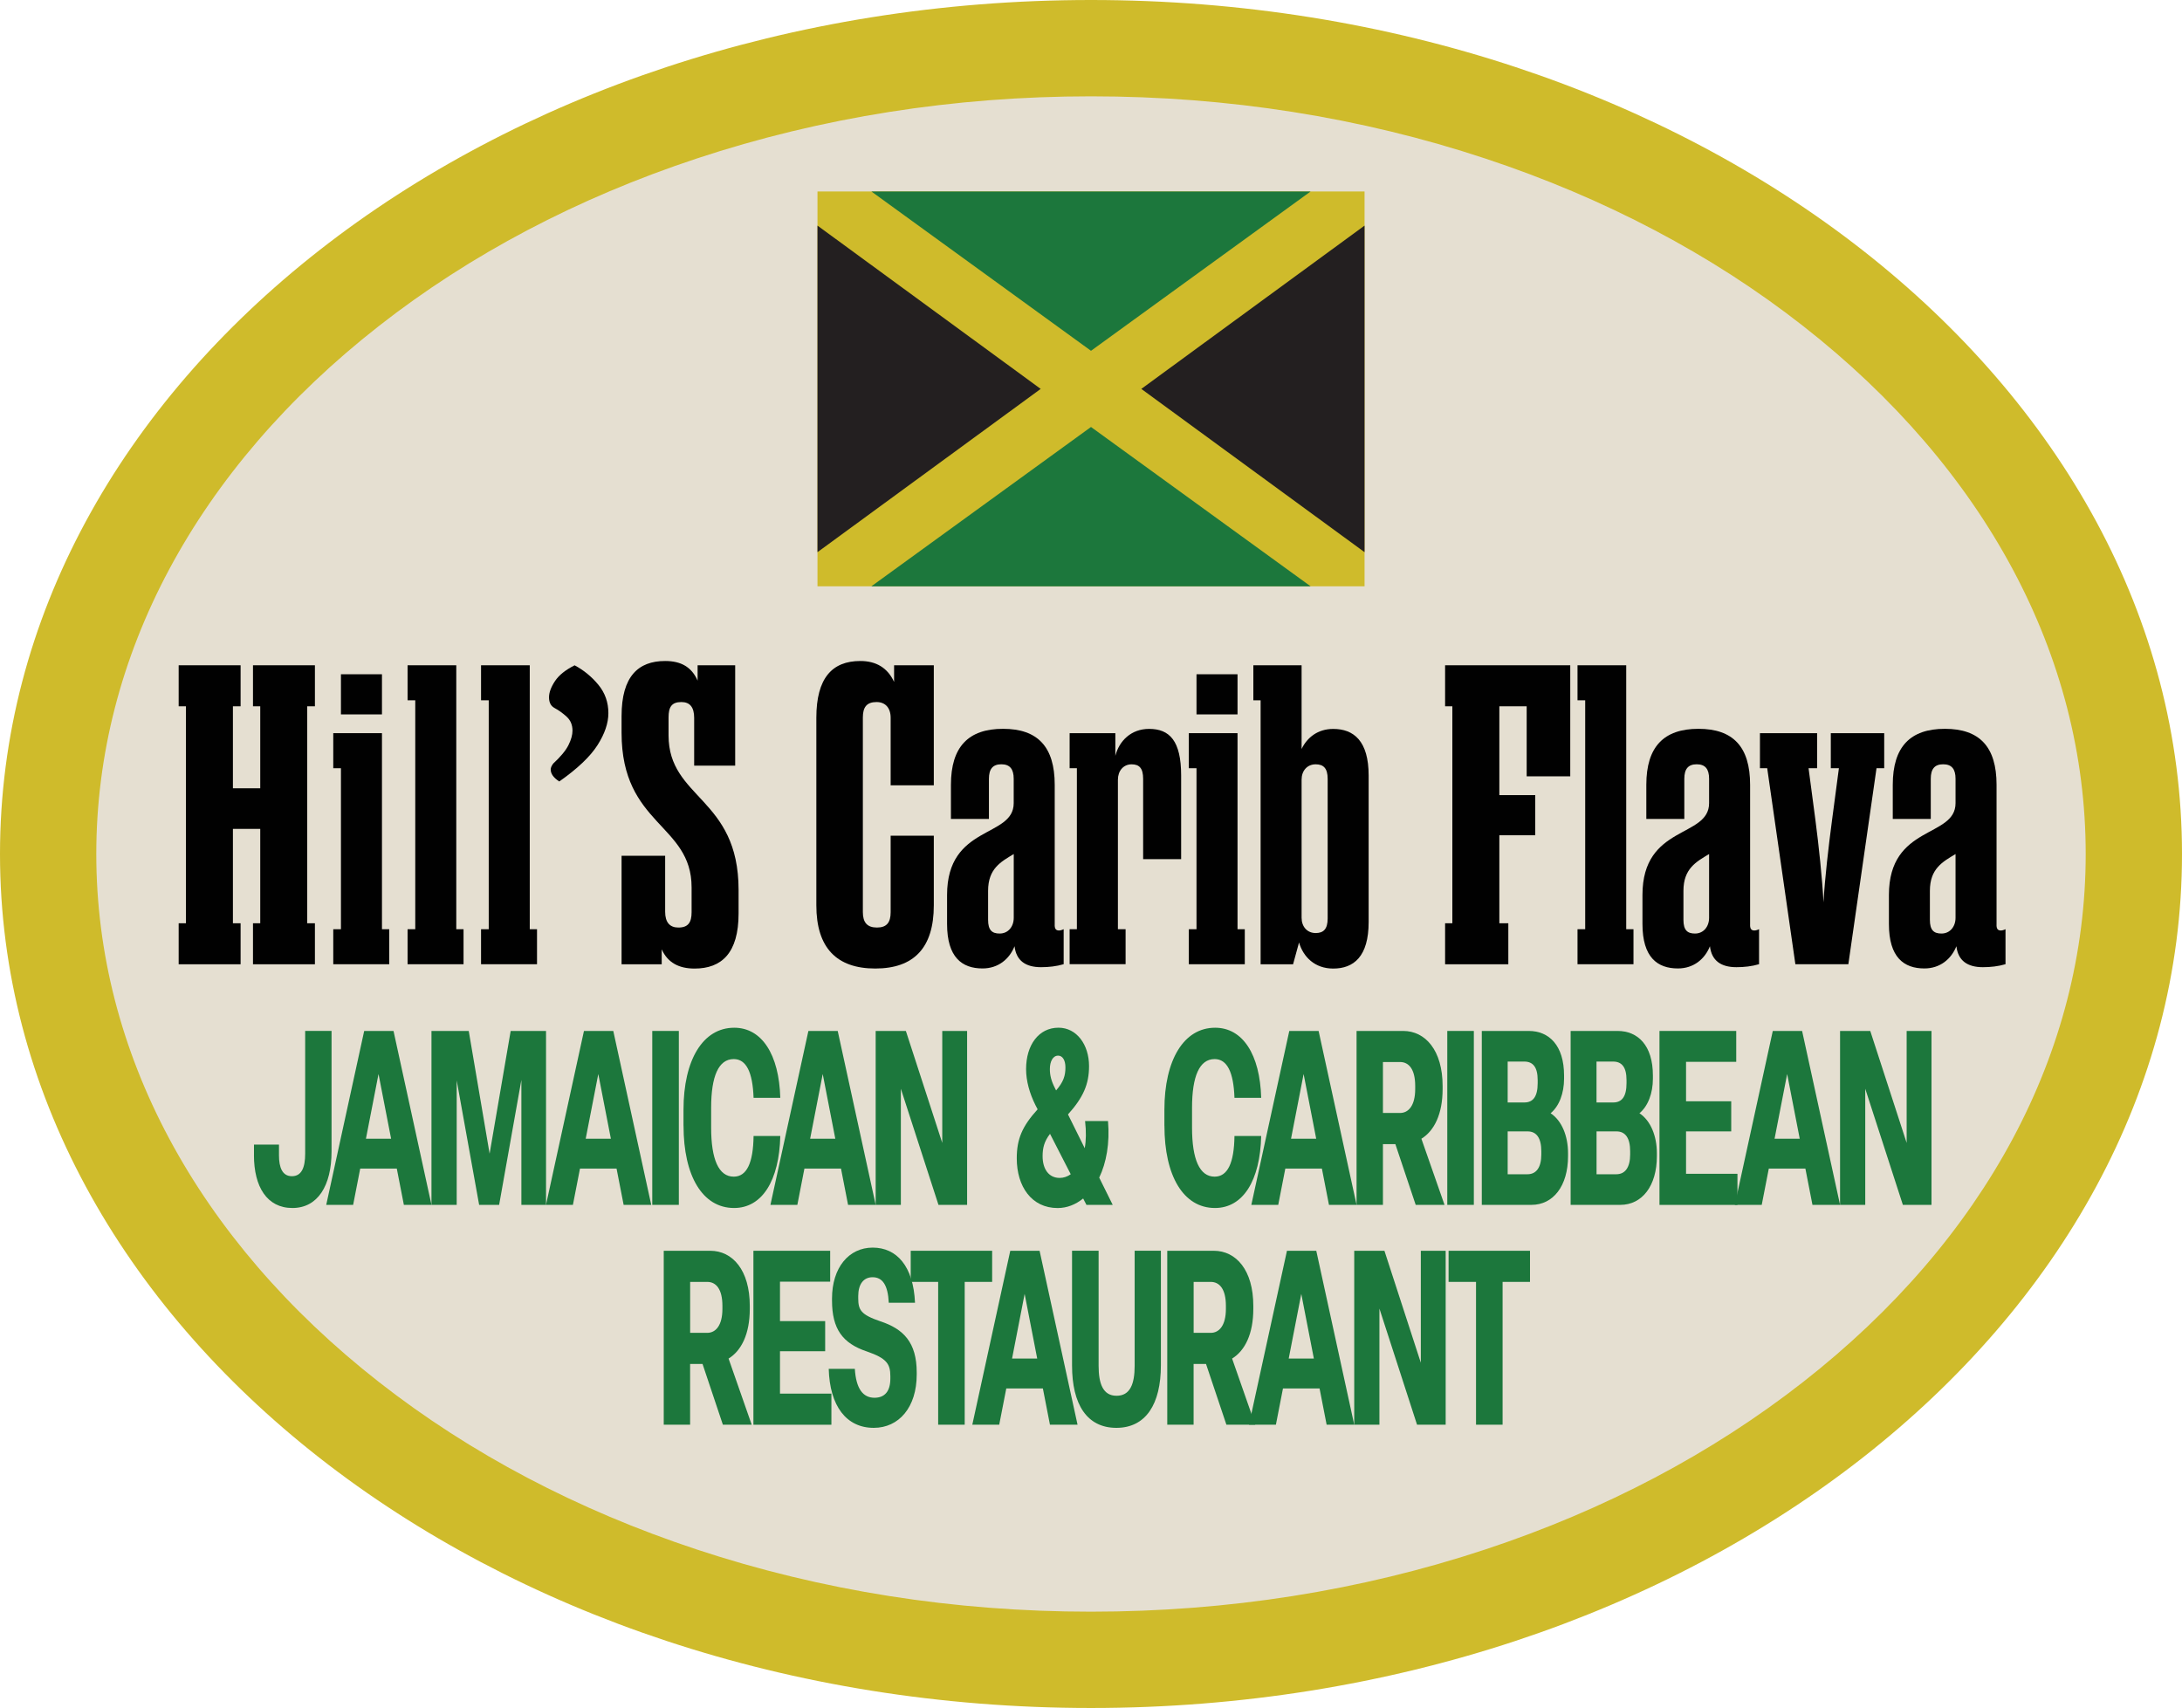
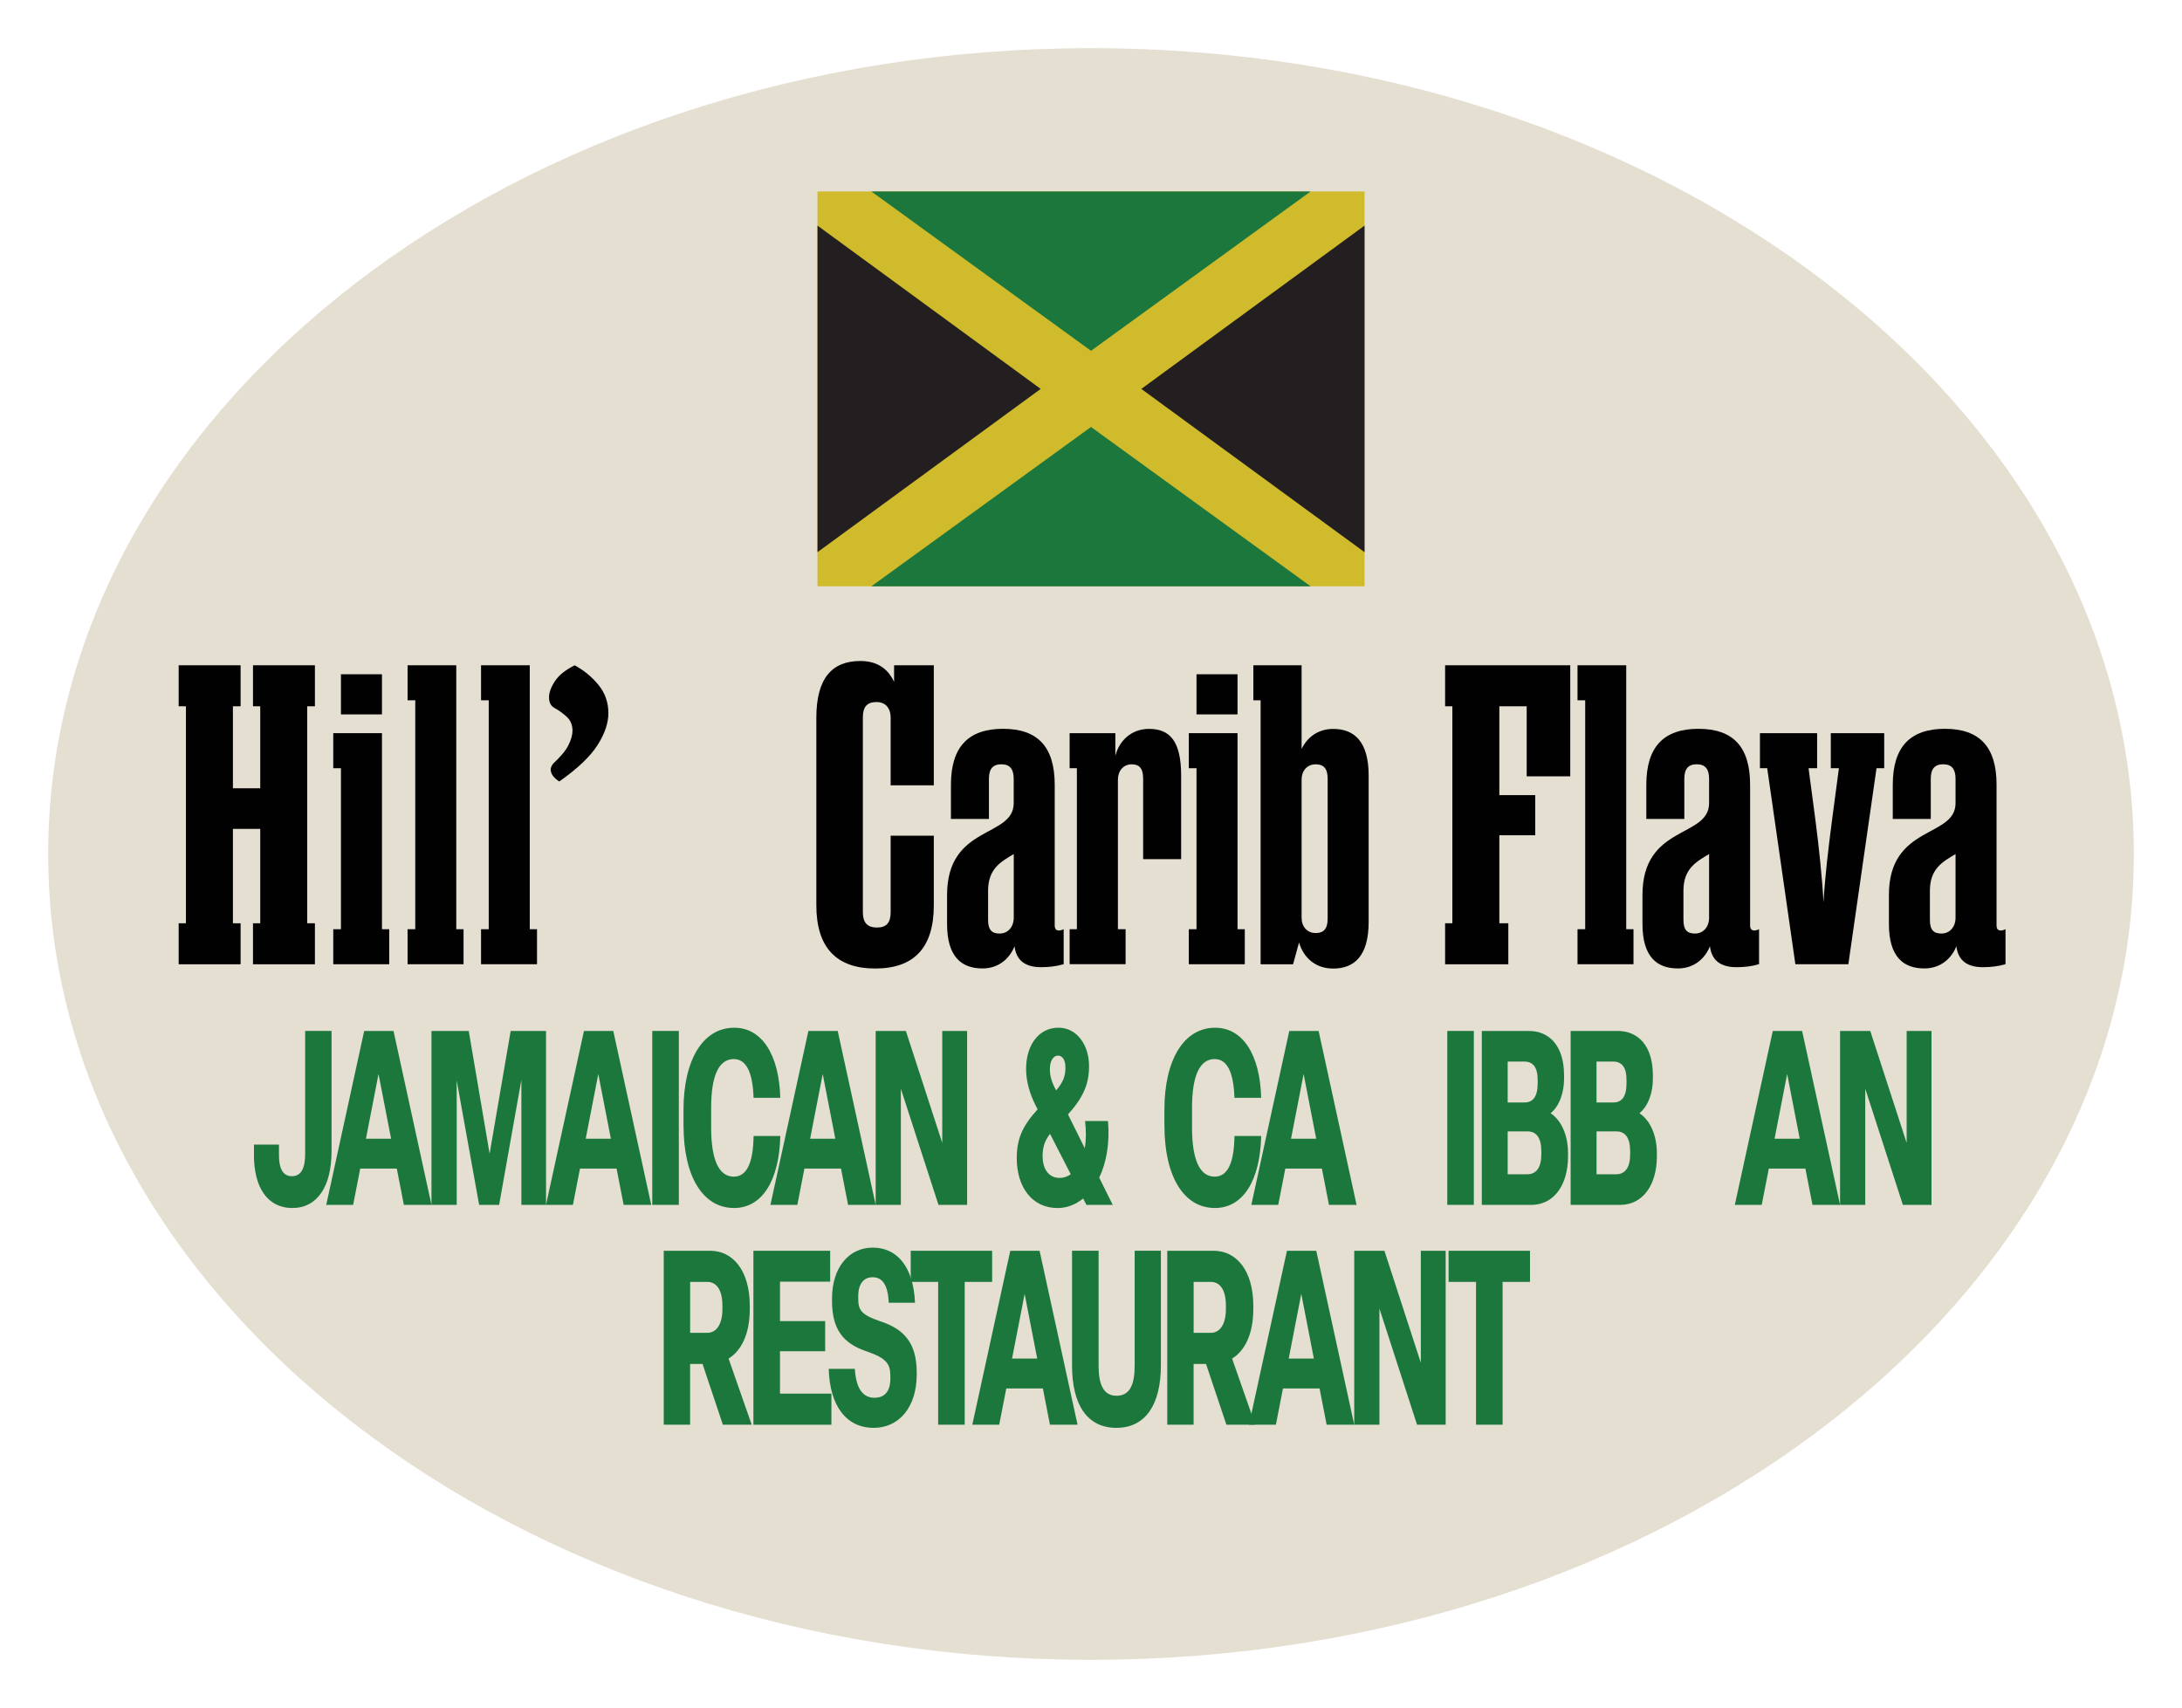
<svg xmlns="http://www.w3.org/2000/svg" id="Layer_1" viewBox="0 0 570.8 446.82">
  <g id="Circle_Emblem">
    <path d="M285.4,434.22c-150.42,0-272.8-94.57-272.8-210.81S134.98,12.6,285.4,12.6s272.8,94.57,272.8,210.81-122.38,210.81-272.8,210.81Z" style="fill:#e5dfd1;" />
-     <path d="M285.4,25.2c35.83,0,70.55,5.48,103.17,16.28,31.22,10.34,59.19,25.07,83.11,43.8,47.67,37.32,73.93,86.37,73.93,138.13s-26.25,100.82-73.93,138.13c-23.92,18.72-51.88,33.46-83.11,43.8-32.63,10.8-67.34,16.28-103.17,16.28s-70.55-5.48-103.17-16.28c-31.22-10.34-59.19-25.07-83.11-43.8-47.67-37.32-73.93-86.37-73.93-138.13s26.25-100.82,73.93-138.13c23.92-18.72,51.88-33.46,83.11-43.8,32.63-10.8,67.34-16.28,103.17-16.28M285.4,0C127.78,0,0,100.02,0,223.41s127.78,223.41,285.4,223.41,285.4-100.02,285.4-223.41S443.02,0,285.4,0h0Z" style="fill:#cfbb2b;" />
  </g>
  <path d="M66.44,302.19v-2.76h6.54v2.82c0,3.14.86,5.45,3.38,5.45s3.47-2.24,3.47-5.9v-32.11h6.9v31.53c0,8.97-3.61,14.8-10.24,14.8s-10.06-5.51-10.06-13.84Z" style="fill:#1c773c;" />
  <path d="M105.65,315.2l-1.85-9.49h-9.57l-1.85,9.49h-7.04l9.93-45.5h7.67l9.93,45.5h-7.22ZM95.72,297.89h6.59l-3.29-16.92-3.29,16.92Z" style="fill:#1c773c;" />
  <path d="M112.87,315.2v-45.5h9.75l5.46,32.11,5.51-32.11h9.25v45.5h-6.45v-32.69l-5.82,32.69h-5.23l-5.87-32.56v32.56h-6.59Z" style="fill:#1c773c;" />
  <path d="M163.14,315.2l-1.85-9.49h-9.57l-1.85,9.49h-7.04l9.93-45.5h7.67l9.93,45.5h-7.22ZM153.21,297.89h6.59l-3.29-16.92-3.29,16.92Z" style="fill:#1c773c;" />
  <path d="M170.63,315.2v-45.5h6.95v45.5h-6.95Z" style="fill:#1c773c;" />
  <path d="M178.8,294.5v-4.17c0-13.01,5.05-21.47,13.27-21.47,7.22,0,11.73,6.99,12.05,18.33h-6.99c-.23-6.67-1.9-10.13-5.19-10.13-3.97,0-5.91,4.49-5.91,12.75v5.19c0,8.33,1.99,12.82,5.91,12.82,3.38,0,5.1-3.53,5.19-10.64h6.99c-.27,11.66-4.74,18.84-12.09,18.84-8.26,0-13.22-8.4-13.22-21.53Z" style="fill:#1c773c;" />
  <path d="M221.85,315.2l-1.85-9.49h-9.57l-1.85,9.49h-7.04l9.93-45.5h7.67l9.93,45.5h-7.22ZM211.92,297.89h6.59l-3.29-16.92-3.29,16.92Z" style="fill:#1c773c;" />
  <path d="M229.07,315.2v-45.5h7.9l9.52,29.29v-29.29h6.5v45.5h-7.49l-9.84-30.38v30.38h-6.59Z" style="fill:#1c773c;" />
  <path d="M291.07,315.2h-6.86l-.86-1.67c-1.99,1.6-4.24,2.5-6.68,2.5-6.81,0-10.69-5.64-10.69-13.01,0-5.06,1.44-8.4,5.46-12.82l-.54-1.03c-1.58-3.14-2.48-6.41-2.48-9.49,0-6.28,3.29-10.83,8.48-10.83,4.74,0,7.99,4.42,7.99,10.06,0,4.74-1.53,8.2-5.51,12.63l4.38,8.84c.36-1.99.41-4.36.09-7.11h6c.5,5.83-.45,10.96-2.3,14.8l3.52,7.11ZM280.1,307.19l-5.42-10.57c-1.53,1.99-1.94,3.72-1.94,5.83,0,3.4,1.62,5.7,4.47,5.7.99,0,1.99-.32,2.89-.96ZM274.64,279.69c0,1.6.36,3.08,1.31,4.93l.32.64c1.94-2.24,2.44-3.85,2.44-6.02,0-1.92-.77-3.08-1.9-3.08-1.4,0-2.17,1.54-2.17,3.53Z" style="fill:#1c773c;" />
  <path d="M304.6,294.5v-4.17c0-13.01,5.05-21.47,13.27-21.47,7.22,0,11.73,6.99,12.05,18.33h-6.99c-.23-6.67-1.9-10.13-5.19-10.13-3.97,0-5.91,4.49-5.91,12.75v5.19c0,8.33,1.99,12.82,5.91,12.82,3.38,0,5.1-3.53,5.19-10.64h6.99c-.27,11.66-4.74,18.84-12.09,18.84-8.26,0-13.22-8.4-13.22-21.53Z" style="fill:#1c773c;" />
  <path d="M347.65,315.2l-1.85-9.49h-9.57l-1.85,9.49h-7.04l9.93-45.5h7.67l9.93,45.5h-7.22ZM337.72,297.89h6.59l-3.29-16.92-3.29,16.92Z" style="fill:#1c773c;" />
-   <path d="M354.87,315.2v-45.5h12.18c5.82,0,10.33,5.06,10.33,14.42v.77c0,6.6-2.21,10.96-5.55,13.01l6.05,17.3h-7.54l-5.32-15.89h-3.25v15.89h-6.9ZM361.77,291.16h4.47c2.21,0,3.97-1.92,3.97-6.28v-.77c0-4.42-1.67-6.28-3.97-6.28h-4.47v13.33Z" style="fill:#1c773c;" />
  <path d="M378.6,315.2v-45.5h6.95v45.5h-6.95Z" style="fill:#1c773c;" />
  <path d="M387.63,315.2v-45.5h12.27c5.33,0,9.25,3.78,9.25,11.66v.83c0,3.78-1.26,7.18-3.52,9.04,2.93,1.92,4.56,5.96,4.56,10.45v.77c0,7.82-3.88,12.75-9.57,12.75h-13ZM394.4,288.41h4.38c2.26,0,3.47-1.54,3.47-5.06v-.77c0-3.46-1.26-4.87-3.52-4.87h-4.33v10.7ZM394.4,307.19h5.19c2.3,0,3.61-1.79,3.61-5.19v-.83c0-3.4-1.22-5.19-3.57-5.19h-5.23v11.22Z" style="fill:#1c773c;" />
  <path d="M410.87,315.2v-45.5h12.27c5.33,0,9.25,3.78,9.25,11.66v.83c0,3.78-1.26,7.18-3.52,9.04,2.93,1.92,4.56,5.96,4.56,10.45v.77c0,7.82-3.88,12.75-9.57,12.75h-13ZM417.64,288.41h4.38c2.26,0,3.47-1.54,3.47-5.06v-.77c0-3.46-1.26-4.87-3.52-4.87h-4.33v10.7ZM417.64,307.19h5.19c2.3,0,3.61-1.79,3.61-5.19v-.83c0-3.4-1.22-5.19-3.56-5.19h-5.23v11.22Z" style="fill:#1c773c;" />
-   <path d="M434.11,315.2v-45.5h20.08v8.08h-13.13v10.32h11.82v7.88h-11.82v11.09h13.45v8.14h-20.4Z" style="fill:#1c773c;" />
  <path d="M474.13,315.2l-1.85-9.49h-9.57l-1.85,9.49h-7.04l9.93-45.5h7.67l9.93,45.5h-7.22ZM464.21,297.89h6.59l-3.29-16.92-3.29,16.92Z" style="fill:#1c773c;" />
  <path d="M481.35,315.2v-45.5h7.9l9.52,29.29v-29.29h6.5v45.5h-7.49l-9.84-30.38v30.38h-6.59Z" style="fill:#1c773c;" />
  <path d="M173.63,372.71v-45.5h12.18c5.82,0,10.33,5.06,10.33,14.42v.77c0,6.6-2.21,10.96-5.55,13.01l6.05,17.3h-7.54l-5.32-15.89h-3.25v15.89h-6.9ZM180.54,348.68h4.47c2.21,0,3.97-1.92,3.97-6.28v-.77c0-4.42-1.67-6.28-3.97-6.28h-4.47v13.33Z" style="fill:#1c773c;" />
  <path d="M197.09,372.71v-45.5h20.08v8.08h-13.13v10.32h11.82v7.88h-11.82v11.09h13.45v8.14h-20.4Z" style="fill:#1c773c;" />
  <path d="M216.81,358.1h6.81c.32,5.19,2.12,7.56,5.14,7.56,2.66,0,4.15-1.67,4.15-5v-.64c0-3.2-.95-4.68-6.14-6.47-6.36-2.12-9.12-5.9-9.12-13.33v-.51c0-8.08,4.38-13.33,10.65-13.33s10.65,4.87,11.06,14.42h-6.86c-.23-4.68-1.67-6.67-4.24-6.67-2.39,0-3.75,1.86-3.75,4.93v.58c0,3.08.72,4.29,5.78,6.02,6.05,1.99,9.52,5.51,9.52,13.39v.51c0,8.65-4.69,13.97-11.24,13.97-7.18,0-11.51-5.7-11.78-15.45Z" style="fill:#1c773c;" />
  <path d="M245.42,372.71v-37.36h-7.18v-8.14h21.3v8.14h-7.18v37.36h-6.95Z" style="fill:#1c773c;" />
  <path d="M274.66,372.71l-1.85-9.49h-9.57l-1.85,9.49h-7.04l9.93-45.5h7.67l9.93,45.5h-7.22ZM264.74,355.41h6.59l-3.29-16.92-3.29,16.92Z" style="fill:#1c773c;" />
  <path d="M280.44,357.26v-30.06h6.95v30.12c0,4.68,1.17,7.82,4.69,7.82s4.74-3.01,4.74-7.88v-30.06h6.86v29.99c0,10.13-3.93,16.34-11.64,16.34s-11.6-6.15-11.6-16.28Z" style="fill:#1c773c;" />
  <path d="M305.35,372.71v-45.5h12.18c5.82,0,10.33,5.06,10.33,14.42v.77c0,6.6-2.21,10.96-5.55,13.01l6.05,17.3h-7.54l-5.33-15.89h-3.25v15.89h-6.9ZM312.25,348.68h4.47c2.21,0,3.97-1.92,3.97-6.28v-.77c0-4.42-1.67-6.28-3.97-6.28h-4.47v13.33Z" style="fill:#1c773c;" />
  <path d="M347.04,372.71l-1.85-9.49h-9.57l-1.85,9.49h-7.04l9.93-45.5h7.67l9.93,45.5h-7.22ZM337.11,355.41h6.59l-3.29-16.92-3.29,16.92Z" style="fill:#1c773c;" />
  <path d="M354.26,372.71v-45.5h7.9l9.52,29.29v-29.29h6.5v45.5h-7.49l-9.84-30.38v30.38h-6.59Z" style="fill:#1c773c;" />
  <path d="M386.12,372.71v-37.36h-7.18v-8.14h21.3v8.14h-7.17v37.36h-6.95Z" style="fill:#1c773c;" />
  <path d="M66.18,241.53h1.9v-24.69h-7.15v24.69h2.01v10.73h-16.2v-10.73h1.9v-56.76h-1.9v-10.73h16.2v10.73h-2.01v21.45h7.15v-21.45h-1.9v-10.73h16.2v10.73h-2.01v56.76h2.01v10.73h-16.2v-10.73Z" style="fill:#010101;" />
  <path d="M87.18,191.8h12.74v51.29h1.9v9.16h-14.64v-9.16h2.01v-42.12h-2.01v-9.16ZM89.19,186.89v-10.5h10.73v10.5h-10.73Z" style="fill:#010101;" />
  <path d="M106.62,174.04h12.74v69.05h1.9v9.16h-14.64v-9.16h2.01v-59.89h-2.01v-9.16Z" style="fill:#010101;" />
  <path d="M125.84,174.04h12.74v69.05h1.9v9.16h-14.64v-9.16h2.01v-59.89h-2.01v-9.16Z" style="fill:#010101;" />
  <path d="M146.29,204.43c-1.49-.97-2.23-2.01-2.23-3.13,0-.45.22-.97.67-1.56,1.94-1.79,3.26-3.39,3.97-4.8.71-1.41,1.06-2.68,1.06-3.8,0-1.49-.5-2.7-1.51-3.63-1.01-.93-2.07-1.69-3.18-2.29-.97-.52-1.45-1.45-1.45-2.79,0-1.27.52-2.68,1.56-4.25,1.04-1.56,2.76-2.94,5.14-4.13,2.38,1.27,4.45,2.96,6.2,5.08,1.75,2.12,2.63,4.6,2.63,7.43,0,2.61-.95,5.4-2.85,8.38-1.9,2.98-5.23,6.15-10,9.5Z" style="fill:#010101;" />
-   <path d="M162.6,187.33c0-10.39,4.36-14.41,11.4-14.41,4.13,0,6.93,1.56,8.49,5.14v-4.02h9.83v26.26h-10.73v-12.51c0-2.79-1.12-4.13-3.35-4.13-2.57,0-3.35,1.34-3.35,4.02v4.69c0,16.65,18.32,16.2,18.32,40.45v6.15c0,10.39-4.47,14.41-11.51,14.41-4.13,0-7.04-1.56-8.6-5.03v3.91h-10.5v-28.38h11.4v14.64c0,2.79,1.23,4.13,3.46,4.13,2.57,0,3.46-1.34,3.46-4.02v-6.48c0-16.65-18.32-16.2-18.32-40.45v-4.36Z" style="fill:#010101;" />
  <path d="M244.28,236.83c0,11.17-5.25,16.54-15.31,16.54s-15.42-5.36-15.42-16.54v-49.05c0-10.39,4.13-14.86,11.51-14.86,4.13,0,7.15,1.79,8.83,5.48v-4.36h10.39v31.4h-11.29v-17.65c0-2.68-1.45-4.13-3.69-4.13-2.57,0-3.58,1.34-3.58,4.02v50.95c0,2.68,1.12,4.02,3.69,4.02s3.58-1.34,3.58-4.02v-20h11.29v18.21Z" style="fill:#010101;" />
  <path d="M275.9,241.97c0,1.01.34,1.45,1.12,1.45.34,0,.78-.11,1.23-.34v9.16c-1.9.56-3.91.78-5.92.78-4.02,0-6.48-1.68-6.93-5.48-1.34,3.35-4.25,5.81-8.38,5.81-5.36,0-9.27-2.91-9.27-11.62v-7.6c0-18.44,17.43-14.86,17.43-24.02v-6.37c0-2.57-1.01-3.8-3.24-3.8s-3.24,1.23-3.24,3.8v10.5h-9.94v-8.94c0-9.94,4.58-14.64,13.63-14.64s13.52,4.69,13.52,14.64v36.65ZM265.18,223.43c-3.35,2.01-6.7,3.8-6.7,9.61v7.6c0,2.68,1.01,3.58,3.02,3.58,2.23,0,3.69-1.79,3.69-4.13v-16.65Z" style="fill:#010101;" />
  <path d="M279.81,191.8h11.96v5.92c1.01-3.91,4.13-7.04,8.83-7.04,5.36,0,8.38,3.13,8.38,12.18v21.9h-9.94v-21.01c0-2.79-1.01-3.8-3.02-3.8-2.12,0-3.58,1.68-3.58,4.02v39.11h2.01v9.16h-14.64v-9.16h1.9v-42.12h-1.9v-9.16Z" style="fill:#010101;" />
  <path d="M310.99,191.8h12.74v51.29h1.9v9.16h-14.64v-9.16h2.01v-42.12h-2.01v-9.16ZM313,186.89v-10.5h10.73v10.5h-10.73Z" style="fill:#010101;" />
  <path d="M327.86,174.04h12.63v21.9c1.45-3.02,4.25-5.25,8.27-5.25,5.36,0,9.27,3.13,9.27,12.18v38.33c0,9.05-3.91,12.18-9.27,12.18-4.81,0-7.82-3.02-8.94-6.82l-1.56,5.7h-8.49v-69.05h-1.9v-9.16ZM340.49,240.07c0,2.35,1.45,4.02,3.69,4.02,2.01,0,3.13-1.01,3.13-3.8v-36.54c0-2.79-1.12-3.8-3.13-3.8-2.23,0-3.69,1.68-3.69,4.02v36.09Z" style="fill:#010101;" />
  <path d="M399.37,203.09v-18.32h-7.15v23.24h9.39v10.5h-9.39v23.02h2.35v10.73h-16.54v-10.73h1.9v-56.76h-1.9v-10.73h32.74v29.05h-11.4Z" style="fill:#010101;" />
  <path d="M412.67,174.04h12.74v69.05h1.9v9.16h-14.64v-9.16h2.01v-59.89h-2.01v-9.16Z" style="fill:#010101;" />
  <path d="M457.81,241.97c0,1.01.34,1.45,1.12,1.45.34,0,.78-.11,1.23-.34v9.16c-1.9.56-3.91.78-5.92.78-4.02,0-6.48-1.68-6.93-5.48-1.34,3.35-4.25,5.81-8.38,5.81-5.36,0-9.27-2.91-9.27-11.62v-7.6c0-18.44,17.43-14.86,17.43-24.02v-6.37c0-2.57-1.01-3.8-3.24-3.8s-3.24,1.23-3.24,3.8v10.5h-9.94v-8.94c0-9.94,4.58-14.64,13.63-14.64s13.52,4.69,13.52,14.64v36.65ZM447.08,223.43c-3.35,2.01-6.7,3.8-6.7,9.61v7.6c0,2.68,1.01,3.58,3.02,3.58,2.23,0,3.69-1.79,3.69-4.13v-16.65Z" style="fill:#010101;" />
  <path d="M460.38,191.8h14.97v9.16h-2.24l1.79,13.52c.89,6.82,1.79,15.31,2.12,21.57.34-6.26,1.34-14.75,2.24-21.57l1.79-13.52h-2.12v-9.16h13.97v9.16h-2.01l-7.37,51.29h-13.86l-7.37-51.29h-1.9v-9.16Z" style="fill:#010101;" />
  <path d="M522.28,241.97c0,1.01.34,1.45,1.12,1.45.34,0,.78-.11,1.23-.34v9.16c-1.9.56-3.91.78-5.92.78-4.02,0-6.48-1.68-6.93-5.48-1.34,3.35-4.25,5.81-8.38,5.81-5.36,0-9.27-2.91-9.27-11.62v-7.6c0-18.44,17.43-14.86,17.43-24.02v-6.37c0-2.57-1.01-3.8-3.24-3.8s-3.24,1.23-3.24,3.8v10.5h-9.94v-8.94c0-9.94,4.58-14.64,13.63-14.64s13.52,4.69,13.52,14.64v36.65ZM511.55,223.43c-3.35,2.01-6.7,3.8-6.7,9.61v7.6c0,2.68,1.01,3.58,3.02,3.58,2.23,0,3.69-1.79,3.69-4.13v-16.65Z" style="fill:#010101;" />
  <g id="Flag">
    <rect x="213.85" y="50.09" width="143.11" height="103.29" style="fill:#cfbb2b;" />
    <polygon points="272.24 101.74 213.85 59.02 213.85 144.45 272.24 101.74" style="fill:#231f20;" />
    <polygon points="298.56 101.74 356.96 59.02 356.96 144.45 298.56 101.74" style="fill:#231f20;" />
    <polygon points="285.4 111.7 227.95 153.38 342.85 153.38 285.4 111.7" style="fill:#1c773c;" />
    <polygon points="285.4 91.77 227.95 50.09 342.85 50.09 285.4 91.77" style="fill:#1c773c;" />
  </g>
</svg>